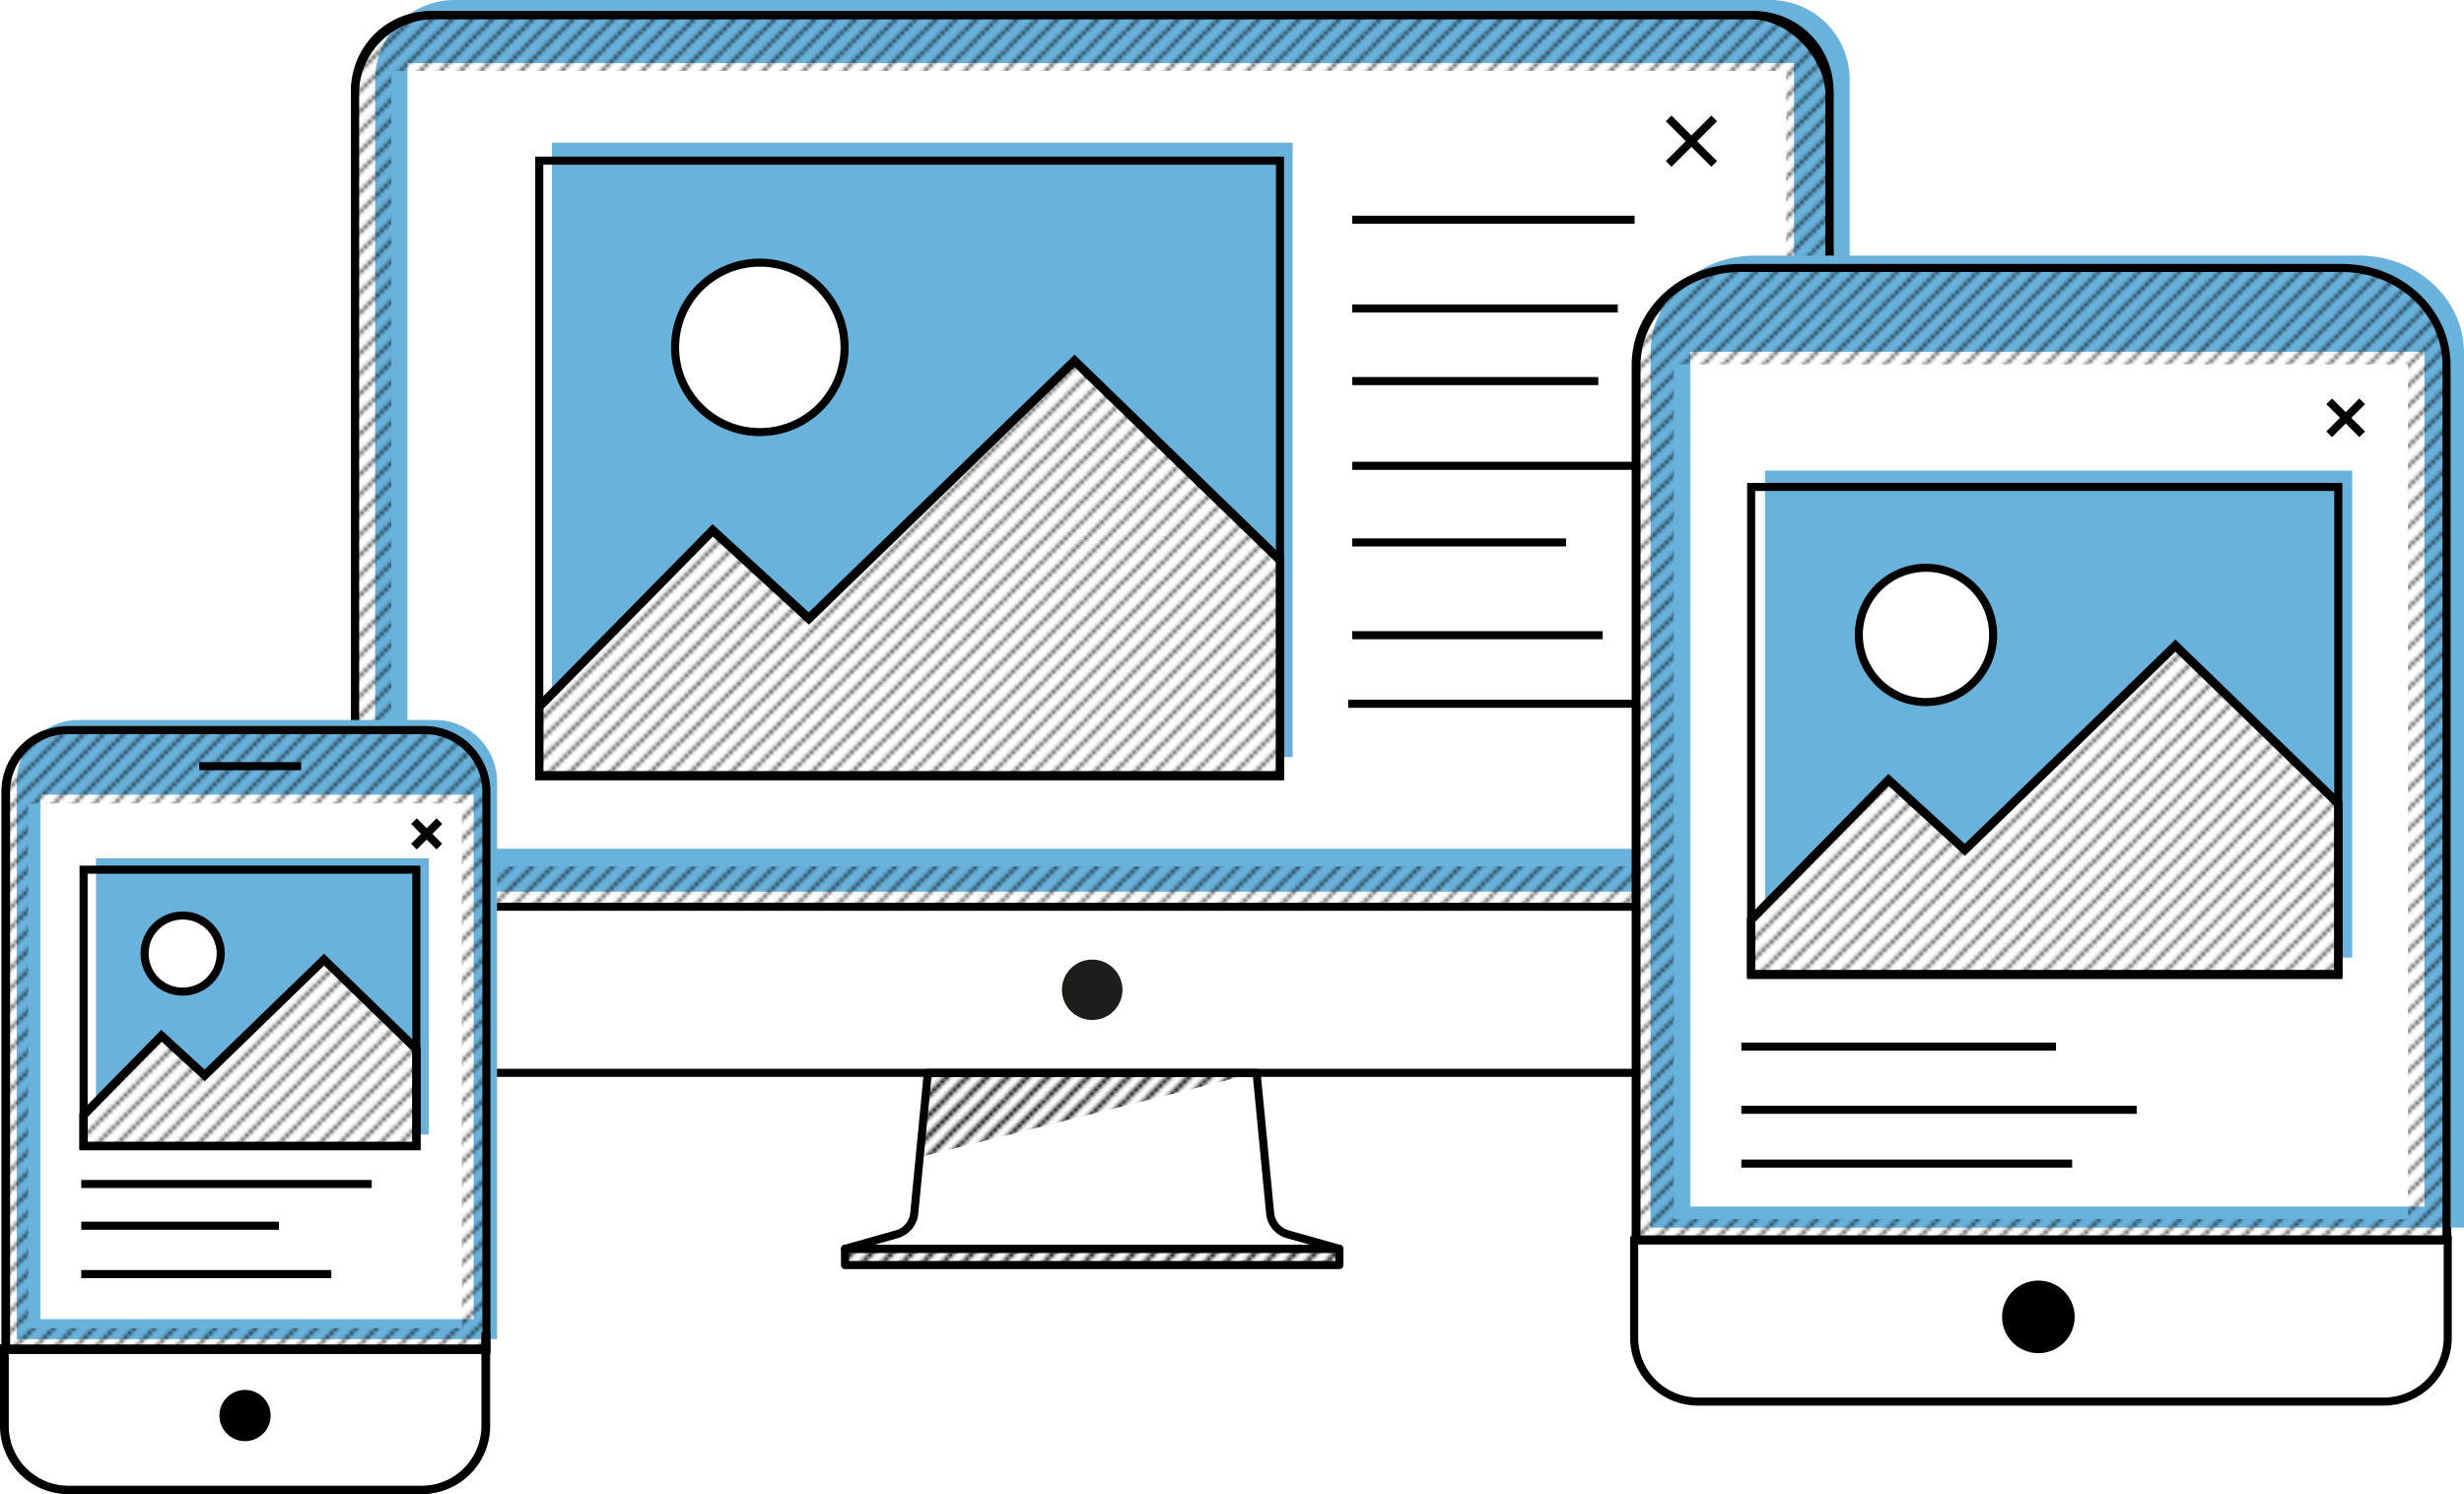
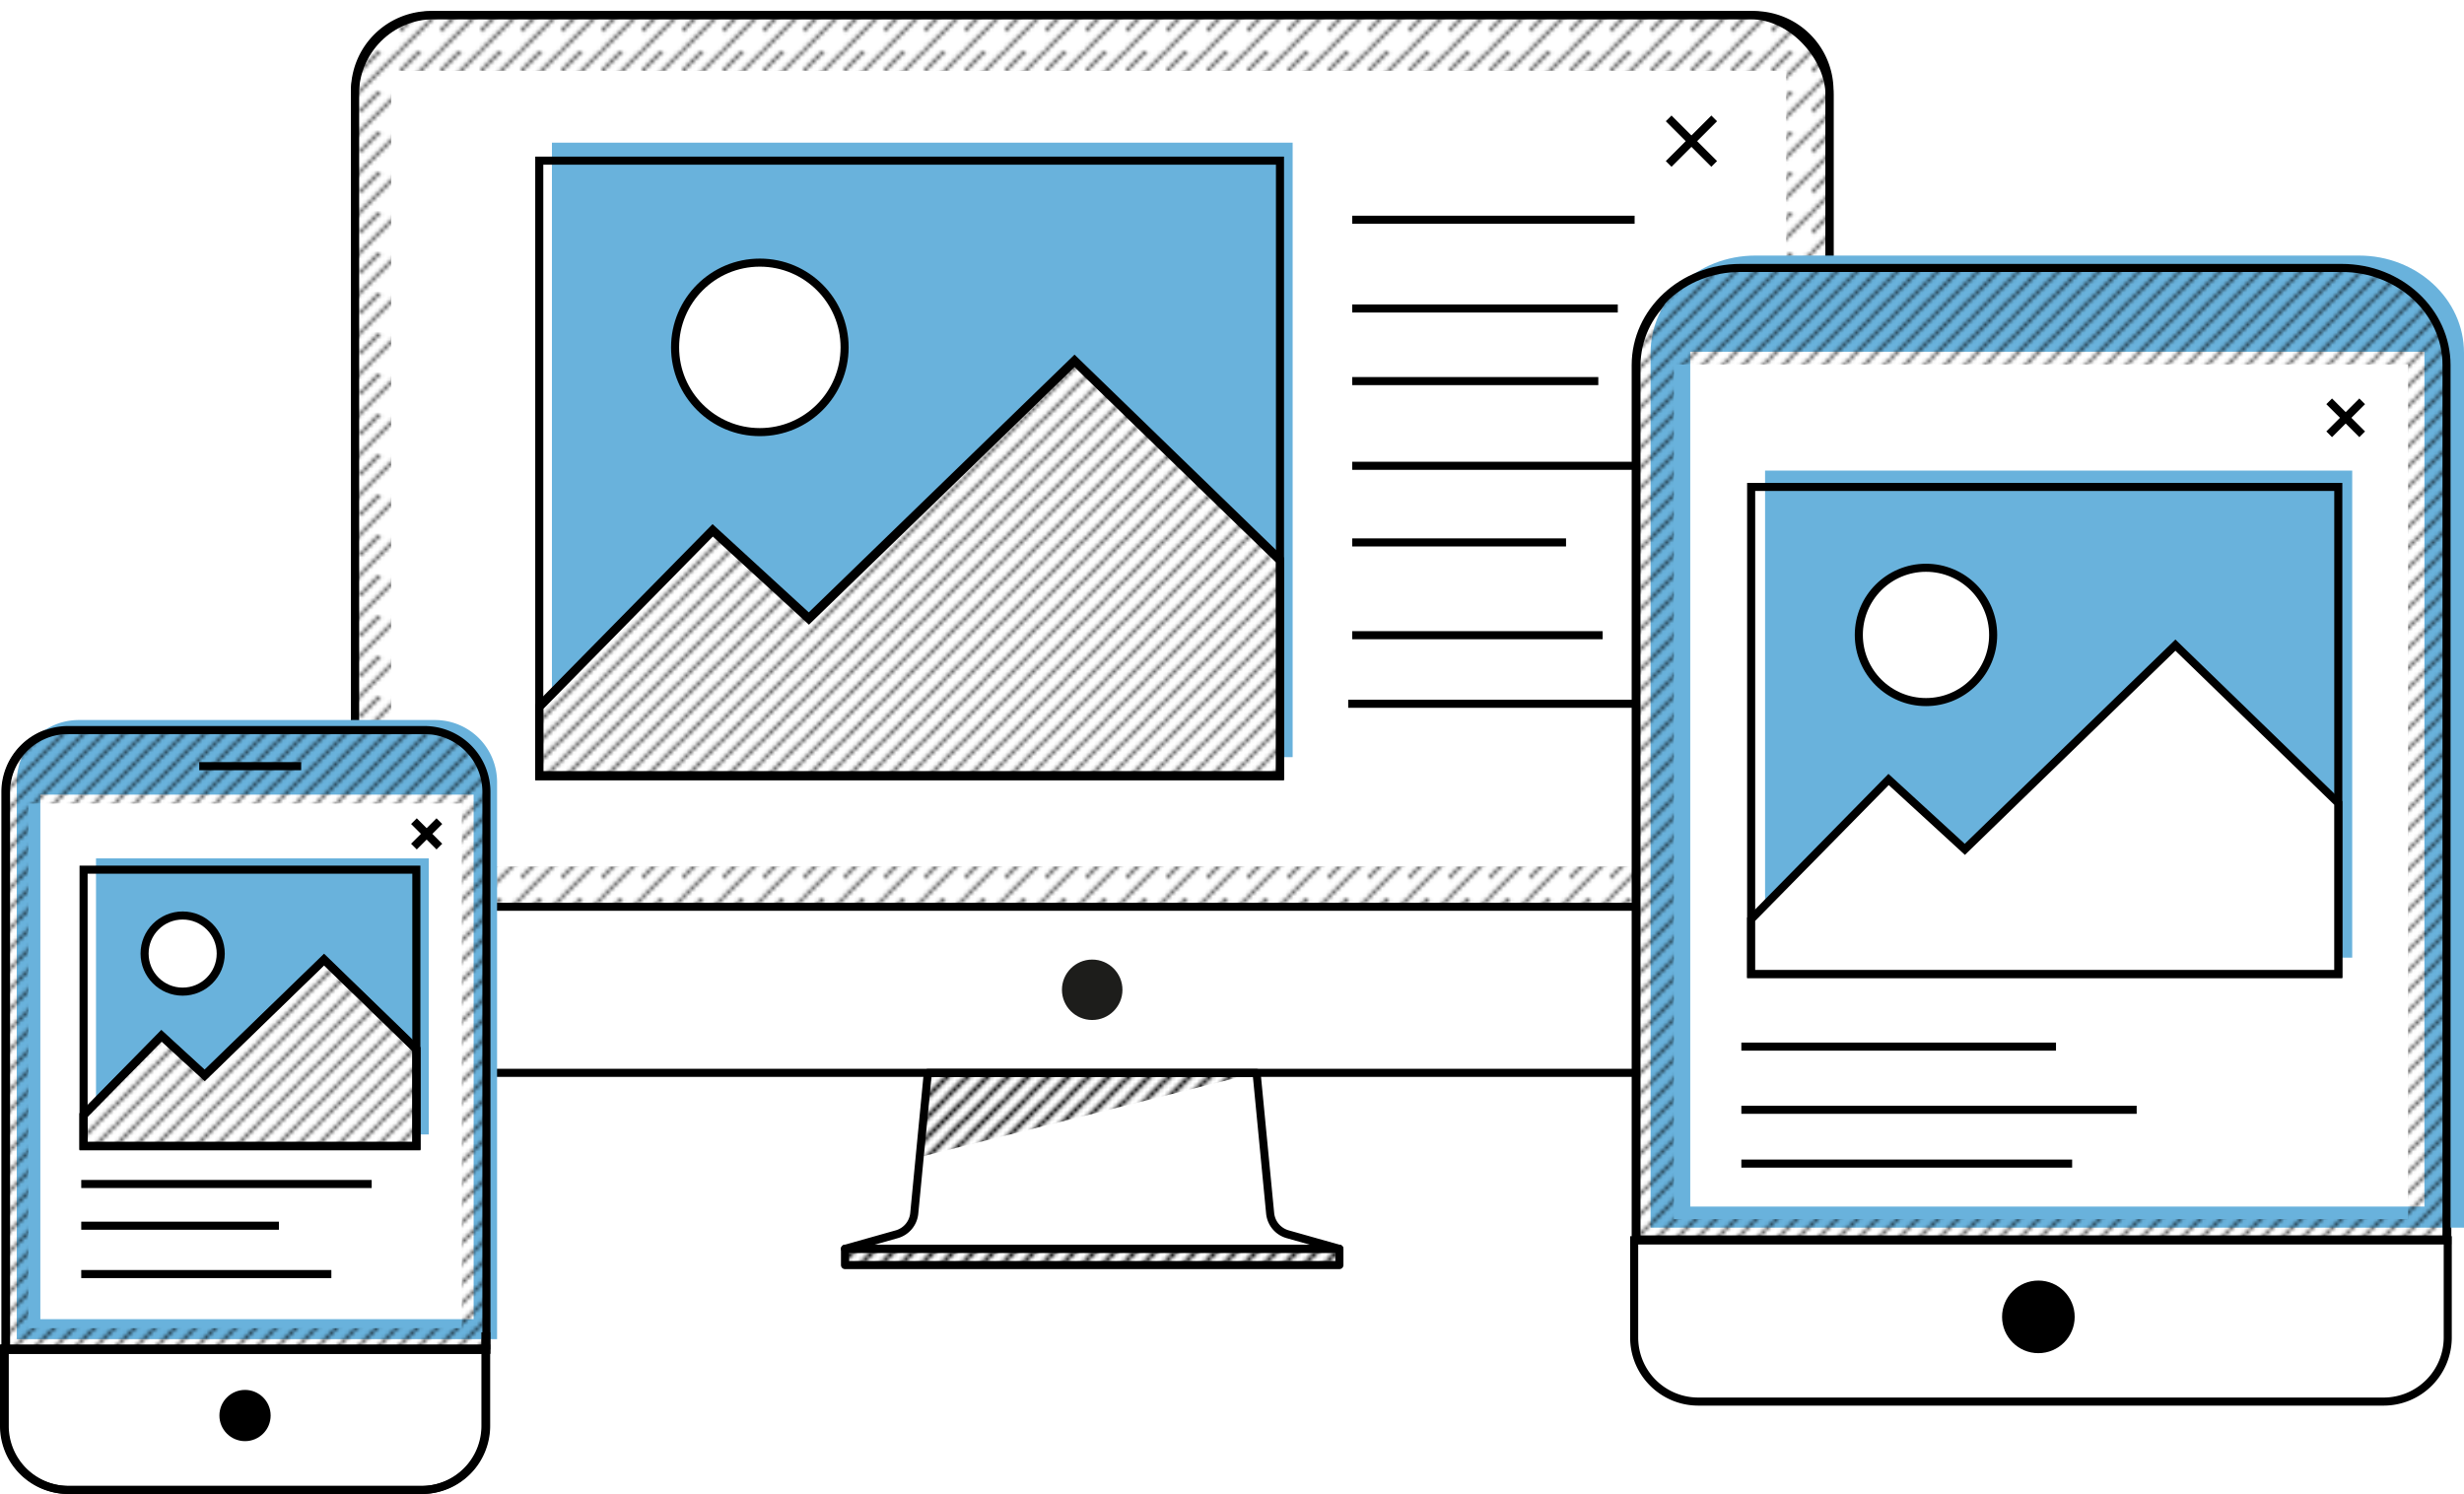
<svg xmlns="http://www.w3.org/2000/svg" viewBox="0 0 610.81 370.39">
  <defs>
    <style>.cls-1,.cls-11,.cls-15,.cls-3,.cls-4,.cls-6{fill:none;}.cls-2{clip-path:url(#clip-path);}.cls-11,.cls-13,.cls-15,.cls-3,.cls-4,.cls-6,.cls-7,.cls-8{stroke:#000;}.cls-15,.cls-3,.cls-4,.cls-6,.cls-7,.cls-8{stroke-miterlimit:10;}.cls-3{stroke-width:0.5px;}.cls-5{fill:#69b2dc;}.cls-11,.cls-13,.cls-6,.cls-7,.cls-8{stroke-width:2px;}.cls-7{fill:#fff;}.cls-14,.cls-8{fill:url(#Hachure_0.5pt);}.cls-9{fill:url(#Hachure_0.5pt-3);}.cls-10{fill:#1d1d1b;}.cls-11,.cls-13{stroke-linejoin:round;}.cls-12,.cls-13{fill:url(#Hachure_1pt);}.cls-15{stroke-width:2.2px;}</style>
    <clipPath id="clip-path">
      <rect class="cls-1" width="9.9" height="9.9" />
    </clipPath>
    <pattern id="Hachure_0.5pt" data-name="Hachure 0.5pt" width="9.9" height="9.9" patternTransform="translate(-51.32 -1)" patternUnits="userSpaceOnUse" viewBox="0 0 9.9 9.9">
      <rect class="cls-1" width="9.9" height="9.9" />
      <g class="cls-2">
        <line class="cls-3" x1="10.37" y1="-0.47" x2="-0.42" y2="10.32" />
        <line class="cls-3" x1="19.8" x2="9.08" y2="10.73" />
        <line class="cls-3" x1="0.96" y1="-0.96" x2="-10.48" y2="10.48" />
        <line class="cls-3" x1="5.65" y1="-0.7" x2="-5.58" y2="10.54" />
        <line class="cls-3" x1="15.32" y1="-0.46" x2="4.06" y2="10.79" />
      </g>
    </pattern>
    <pattern id="Hachure_0.5pt-3" data-name="Hachure 0.5pt" width="9.9" height="9.9" patternTransform="translate(-0.84 -7.32)" patternUnits="userSpaceOnUse" viewBox="0 0 9.9 9.9">
      <rect class="cls-1" width="9.9" height="9.9" />
      <g class="cls-2">
        <line class="cls-3" x1="10.37" y1="-0.47" x2="-0.42" y2="10.32" />
        <line class="cls-3" x1="19.8" x2="9.08" y2="10.73" />
        <line class="cls-3" x1="0.96" y1="-0.96" x2="-10.48" y2="10.48" />
        <line class="cls-3" x1="5.65" y1="-0.7" x2="-5.58" y2="10.54" />
-         <line class="cls-3" x1="15.32" y1="-0.46" x2="4.06" y2="10.79" />
      </g>
    </pattern>
    <pattern id="Hachure_1pt" data-name="Hachure 1pt" width="9.9" height="9.9" patternTransform="translate(-0.84 -7.32)" patternUnits="userSpaceOnUse" viewBox="0 0 9.9 9.9">
      <rect class="cls-1" width="9.9" height="9.9" />
      <g class="cls-2">
        <line class="cls-4" x1="10.37" y1="-0.47" x2="-0.42" y2="10.32" />
        <line class="cls-4" x1="19.8" x2="9.08" y2="10.73" />
        <line class="cls-4" x1="0.96" y1="-0.96" x2="-10.48" y2="10.48" />
        <line class="cls-4" x1="5.65" y1="-0.7" x2="-5.58" y2="10.54" />
        <line class="cls-4" x1="15.32" y1="-0.46" x2="4.06" y2="10.79" />
      </g>
    </pattern>
  </defs>
  <g id="Calque_2" data-name="Calque 2">
    <g id="Calque_4" data-name="Calque 4">
      <rect class="cls-5" x="136.82" y="35.37" width="183.62" height="152.34" />
      <rect class="cls-6" x="133.68" y="39.83" width="183.62" height="152.34" />
      <polygon class="cls-7" points="133.68 175.04 176.67 131.33 200.51 153.19 266.37 89.31 317.31 138.71 317.31 192.17 133.68 192.17 133.68 175.04" />
      <circle class="cls-7" cx="188.36" cy="86.12" r="21.01" />
      <polygon class="cls-8" points="133.68 175.35 176.67 131.64 200.51 153.5 266.37 89.62 317.31 139.02 317.31 192.48 133.68 192.48 133.68 175.35" />
      <line class="cls-6" x1="335.21" y1="54.48" x2="405.21" y2="54.48" />
      <line class="cls-6" x1="335.21" y1="76.48" x2="401.04" y2="76.48" />
      <line class="cls-6" x1="335.21" y1="94.48" x2="396.21" y2="94.48" />
      <line class="cls-6" x1="335.21" y1="115.48" x2="414.21" y2="115.48" />
      <line class="cls-6" x1="335.21" y1="134.48" x2="388.21" y2="134.48" />
      <line class="cls-6" x1="335.21" y1="157.48" x2="397.29" y2="157.48" />
      <line class="cls-6" x1="334.21" y1="174.48" x2="405.21" y2="174.48" />
      <line class="cls-6" x1="413.65" y1="40.64" x2="424.94" y2="29.35" />
      <line class="cls-6" x1="413.65" y1="29.35" x2="424.94" y2="40.64" />
-       <path class="cls-5" d="M458.52,19.69V221.06H93V19.69A19.75,19.75,0,0,1,112.67,0H438.83A19.75,19.75,0,0,1,458.52,19.69Zm-13.8-4.05H101V210.43H444.72Z" />
      <rect class="cls-6" x="87.98" y="3.75" width="365.54" height="262.23" rx="19.69" />
      <path class="cls-9" d="M434.5,3.74H107a19.08,19.08,0,0,0-19,19V224.81H453.52V22.75A19.08,19.08,0,0,0,434.5,3.74Zm8.3,211.05H97V17.59H442.8Z" />
      <path class="cls-6" d="M434.82,3.74H106.67A18.75,18.75,0,0,0,88,22.43V224.81H453.52V22.43A18.75,18.75,0,0,0,434.82,3.74Z" />
      <ellipse class="cls-10" cx="270.75" cy="245.39" rx="7.5" ry="7.49" />
      <path class="cls-11" d="M319.21,306a6,6,0,0,1-4.35-5.2L311.5,266H230l-3.36,34.8a6,6,0,0,1-4.34,5.2l-12.82,3.61H332Z" />
      <polygon class="cls-12" points="311.5 265.98 230 265.98 227.99 286.85 311.5 265.98" />
      <polygon class="cls-13" points="270.75 309.59 209.47 309.59 209.47 313.64 270.75 313.64 332.03 313.64 332.03 309.59 270.75 309.59" />
      <path class="cls-7" d="M1,334.32H120.34a0,0,0,0,1,0,0v19.19a15.88,15.88,0,0,1-15.88,15.88H16.88A15.88,15.88,0,0,1,1,353.51V334.32A0,0,0,0,1,1,334.32Z" />
      <path class="cls-7" d="M105,181H16.71A15.37,15.37,0,0,0,1.34,196.39V334.66H120.41V196.39A15.37,15.37,0,0,0,105,181Z" />
      <path class="cls-6" d="M1.17,334.32H120.51a0,0,0,0,1,0,0v19.19a15.88,15.88,0,0,1-15.88,15.88H17A15.88,15.88,0,0,1,1.17,353.51V334.32A0,0,0,0,1,1.17,334.32Z" />
      <circle cx="60.74" cy="350.94" r="6.35" />
      <path class="cls-5" d="M107.85,178.51H19.52A15.37,15.37,0,0,0,4.15,193.87V332H123.22V193.87A15.37,15.37,0,0,0,107.85,178.51Zm9.56,148.54H10V197H117.41Z" />
      <path class="cls-14" d="M104.91,180.75H16.58A15.36,15.36,0,0,0,1.21,196.1V334.22H120.29V196.1A15.37,15.37,0,0,0,104.91,180.75Zm9.57,148.53H7V199.2H114.48Z" />
      <path class="cls-6" d="M105.21,181H16.88A15.38,15.38,0,0,0,1.5,196.39V334.66H120.58V196.39A15.37,15.37,0,0,0,105.21,181Z" />
      <rect class="cls-5" x="23.8" y="212.81" width="82.49" height="68.44" />
      <rect class="cls-6" x="20.72" y="215.61" width="82.49" height="68.44" />
      <polygon class="cls-7" points="20.72 276.36 40.03 256.72 50.74 266.54 80.33 237.84 103.21 260.03 103.21 284.05 20.72 284.05 20.72 276.36" />
      <circle class="cls-7" cx="45.28" cy="236.41" r="9.44" />
      <polygon class="cls-8" points="20.72 276.49 40.03 256.86 50.74 266.68 80.33 237.98 103.21 260.17 103.21 284.19 20.72 284.19 20.72 276.49" />
      <line class="cls-6" x1="20.14" y1="293.54" x2="92.14" y2="293.54" />
      <line class="cls-6" x1="20.14" y1="303.88" x2="69.14" y2="303.88" />
      <line class="cls-6" x1="20.14" y1="315.87" x2="82.14" y2="315.87" />
      <line class="cls-6" x1="102.61" y1="209.89" x2="108.92" y2="203.58" />
      <line class="cls-6" x1="102.61" y1="203.58" x2="108.92" y2="209.89" />
      <line class="cls-15" x1="120.43" y1="334.57" x2="120.43" y2="330.31" />
      <line class="cls-6" x1="49.39" y1="189.95" x2="74.66" y2="189.95" />
      <path class="cls-7" d="M580.72,66.63H431.62c-14.33,0-25.95,10.79-25.95,24.1V307.48h201V90.73C606.67,77.42,595.05,66.63,580.72,66.63Z" />
      <path class="cls-6" d="M405.1,307.48H606.78a0,0,0,0,1,0,0V331.6a15.88,15.88,0,0,1-15.88,15.88H421A15.88,15.88,0,0,1,405.1,331.6V307.48A0,0,0,0,1,405.1,307.48Z" />
      <path class="cls-5" d="M584.77,63.36H435.17c-14.38,0-26,10.8-26,24.12V304.36H610.81V87.48C610.81,74.16,599.15,63.36,584.77,63.36ZM601,299.13H419V87.21H601Z" />
      <path class="cls-14" d="M580.74,66.48H431.14c-14.38,0-26,10.8-26,24.12V307.48H606.78V90.6C606.78,77.28,595.12,66.48,580.74,66.48Zm16.2,235.77h-182V90.33h182Z" />
      <circle cx="505.3" cy="326.48" r="9" />
      <path class="cls-6" d="M580.53,66.43H431.43c-14.33,0-25.95,10.79-25.95,24.1V307.28h201V90.53C606.48,77.22,594.86,66.43,580.53,66.43Z" />
      <rect class="cls-5" x="437.55" y="116.67" width="145.55" height="120.75" />
      <rect class="cls-6" x="434.1" y="120.72" width="145.55" height="120.75" />
      <polygon class="cls-7" points="434.1 227.9 468.17 193.25 487.07 210.57 539.27 159.94 579.64 199.09 579.64 241.47 434.1 241.47 434.1 227.9" />
      <circle class="cls-7" cx="477.44" cy="157.41" r="16.65" />
-       <polygon class="cls-8" points="434.1 228.14 468.17 193.49 487.07 210.81 539.27 160.19 579.64 199.34 579.64 241.72 434.1 241.72 434.1 228.14" />
      <line class="cls-6" x1="431.67" y1="259.48" x2="509.67" y2="259.48" />
      <line class="cls-6" x1="431.67" y1="275.14" x2="529.67" y2="275.14" />
      <line class="cls-6" x1="431.67" y1="288.48" x2="513.67" y2="288.48" />
      <line class="cls-6" x1="577.39" y1="107.67" x2="585.57" y2="99.5" />
      <line class="cls-6" x1="577.39" y1="99.5" x2="585.57" y2="107.67" />
    </g>
  </g>
</svg>